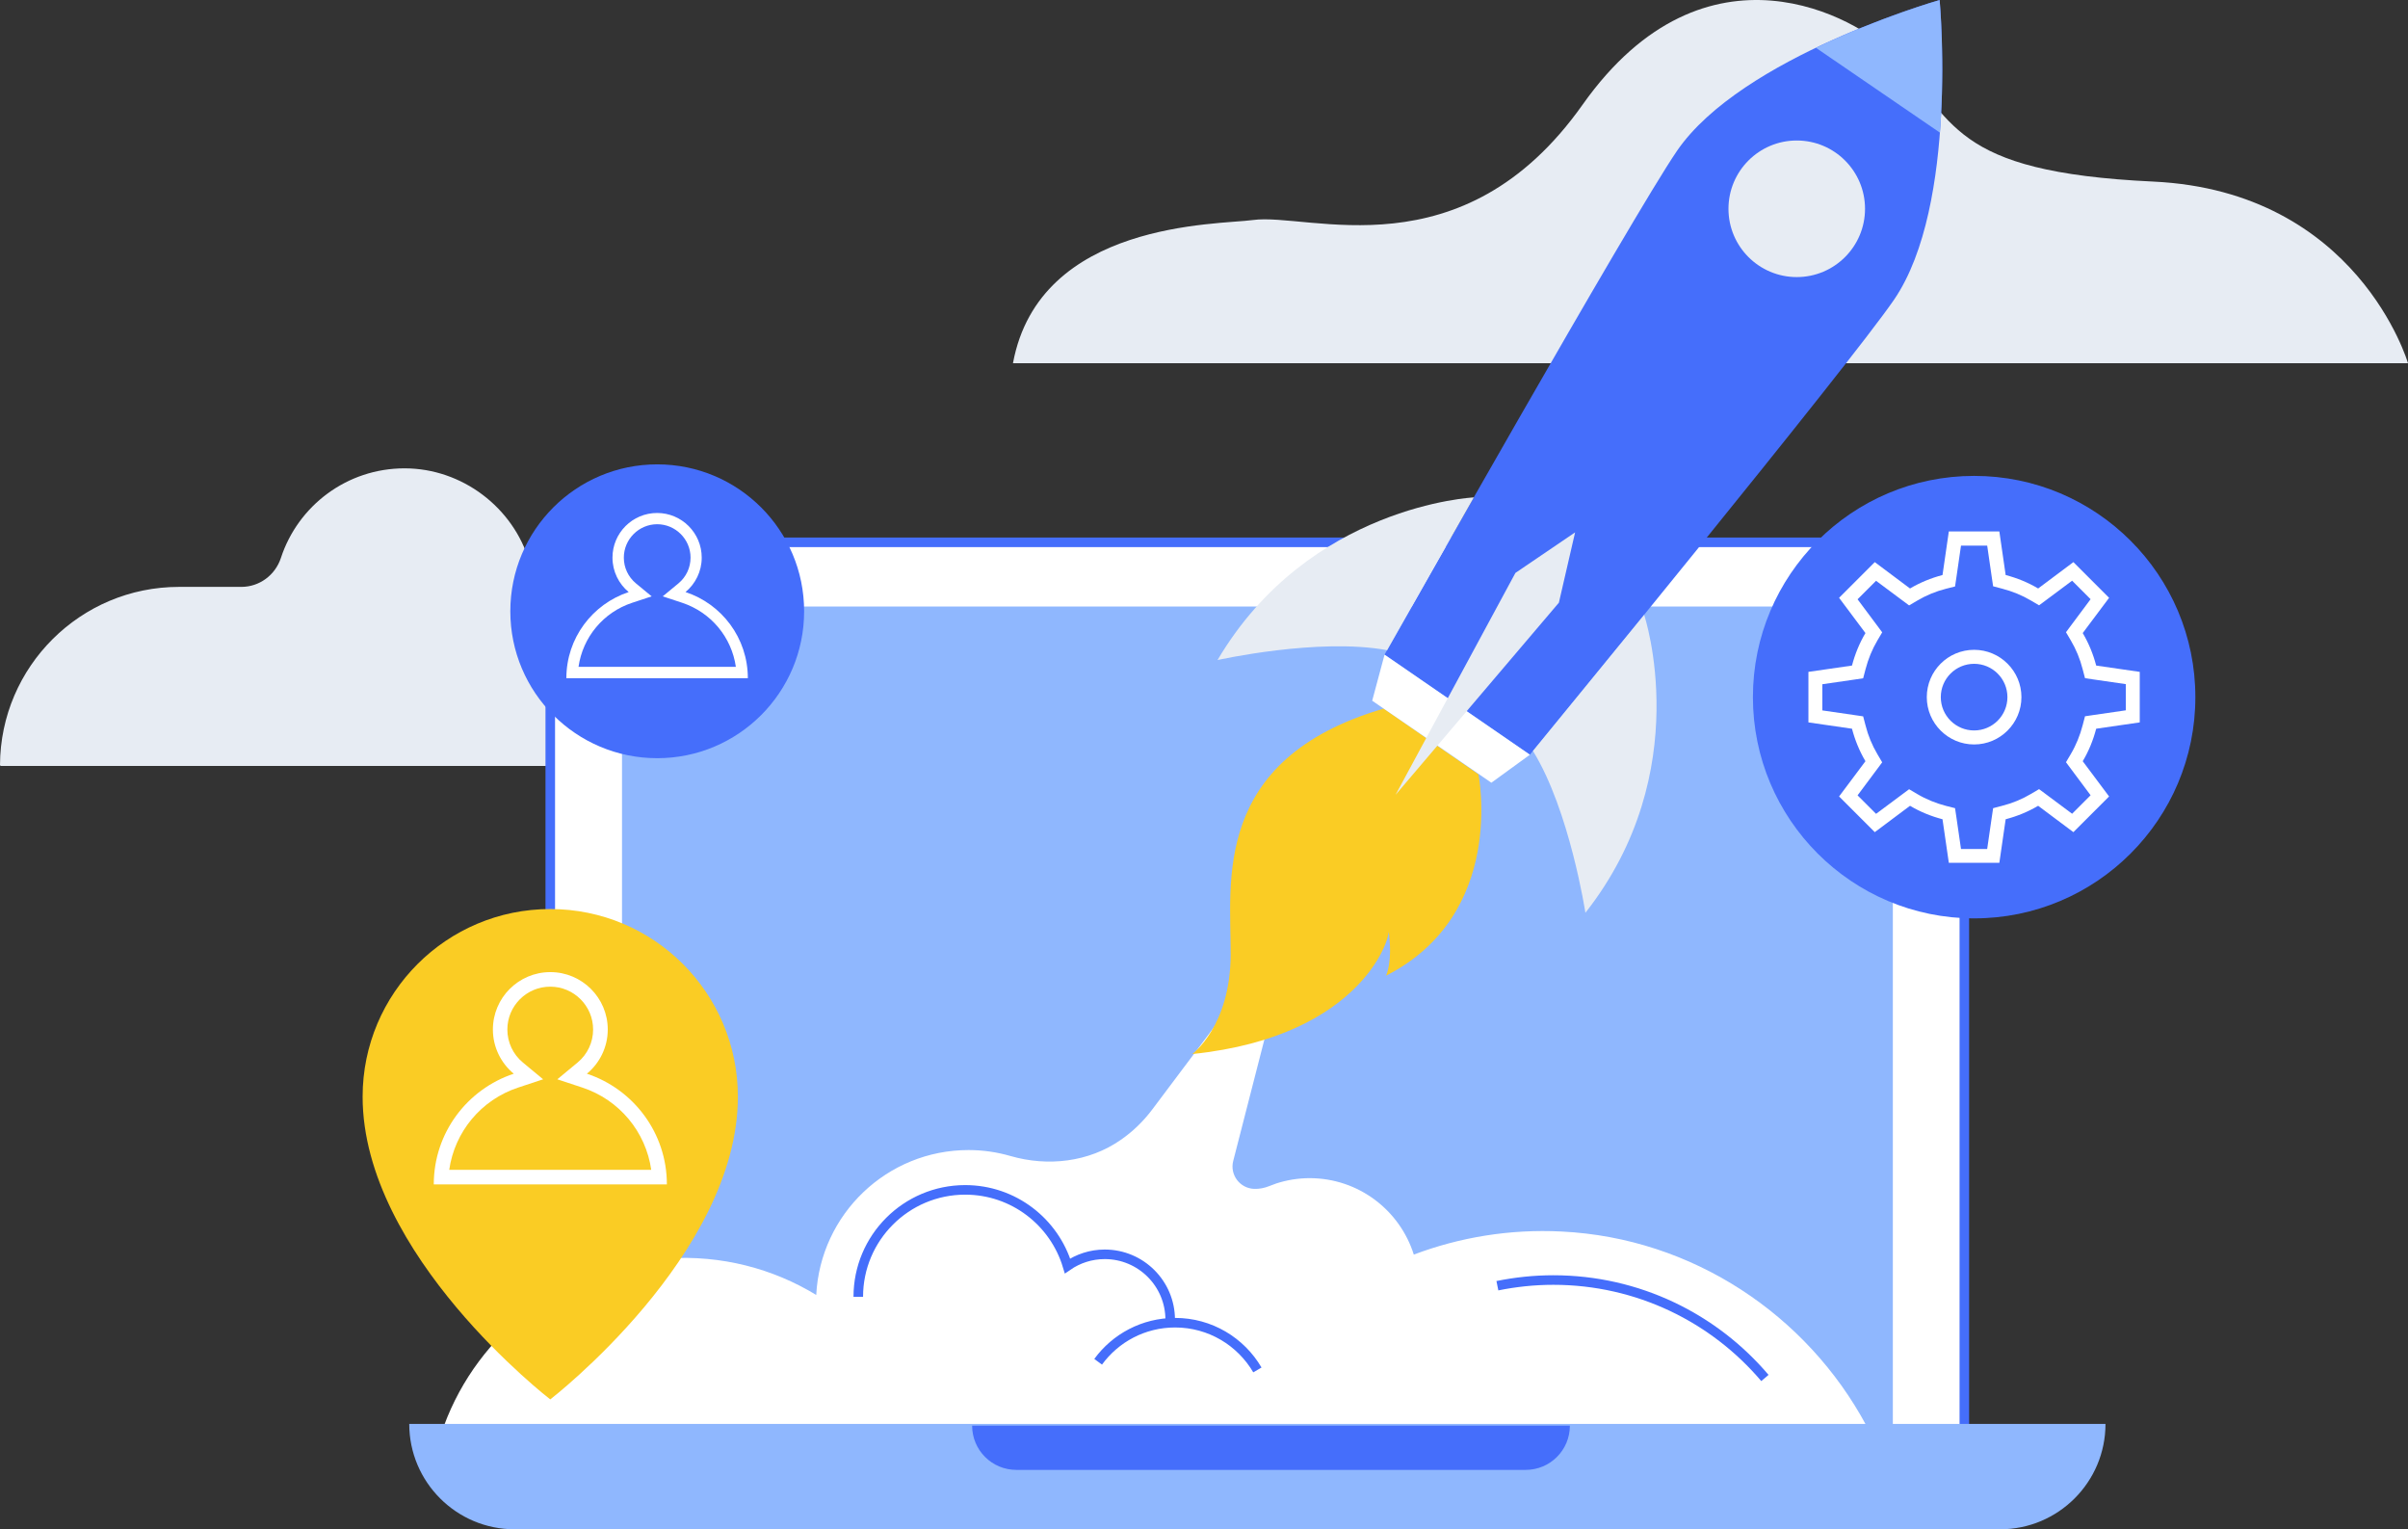
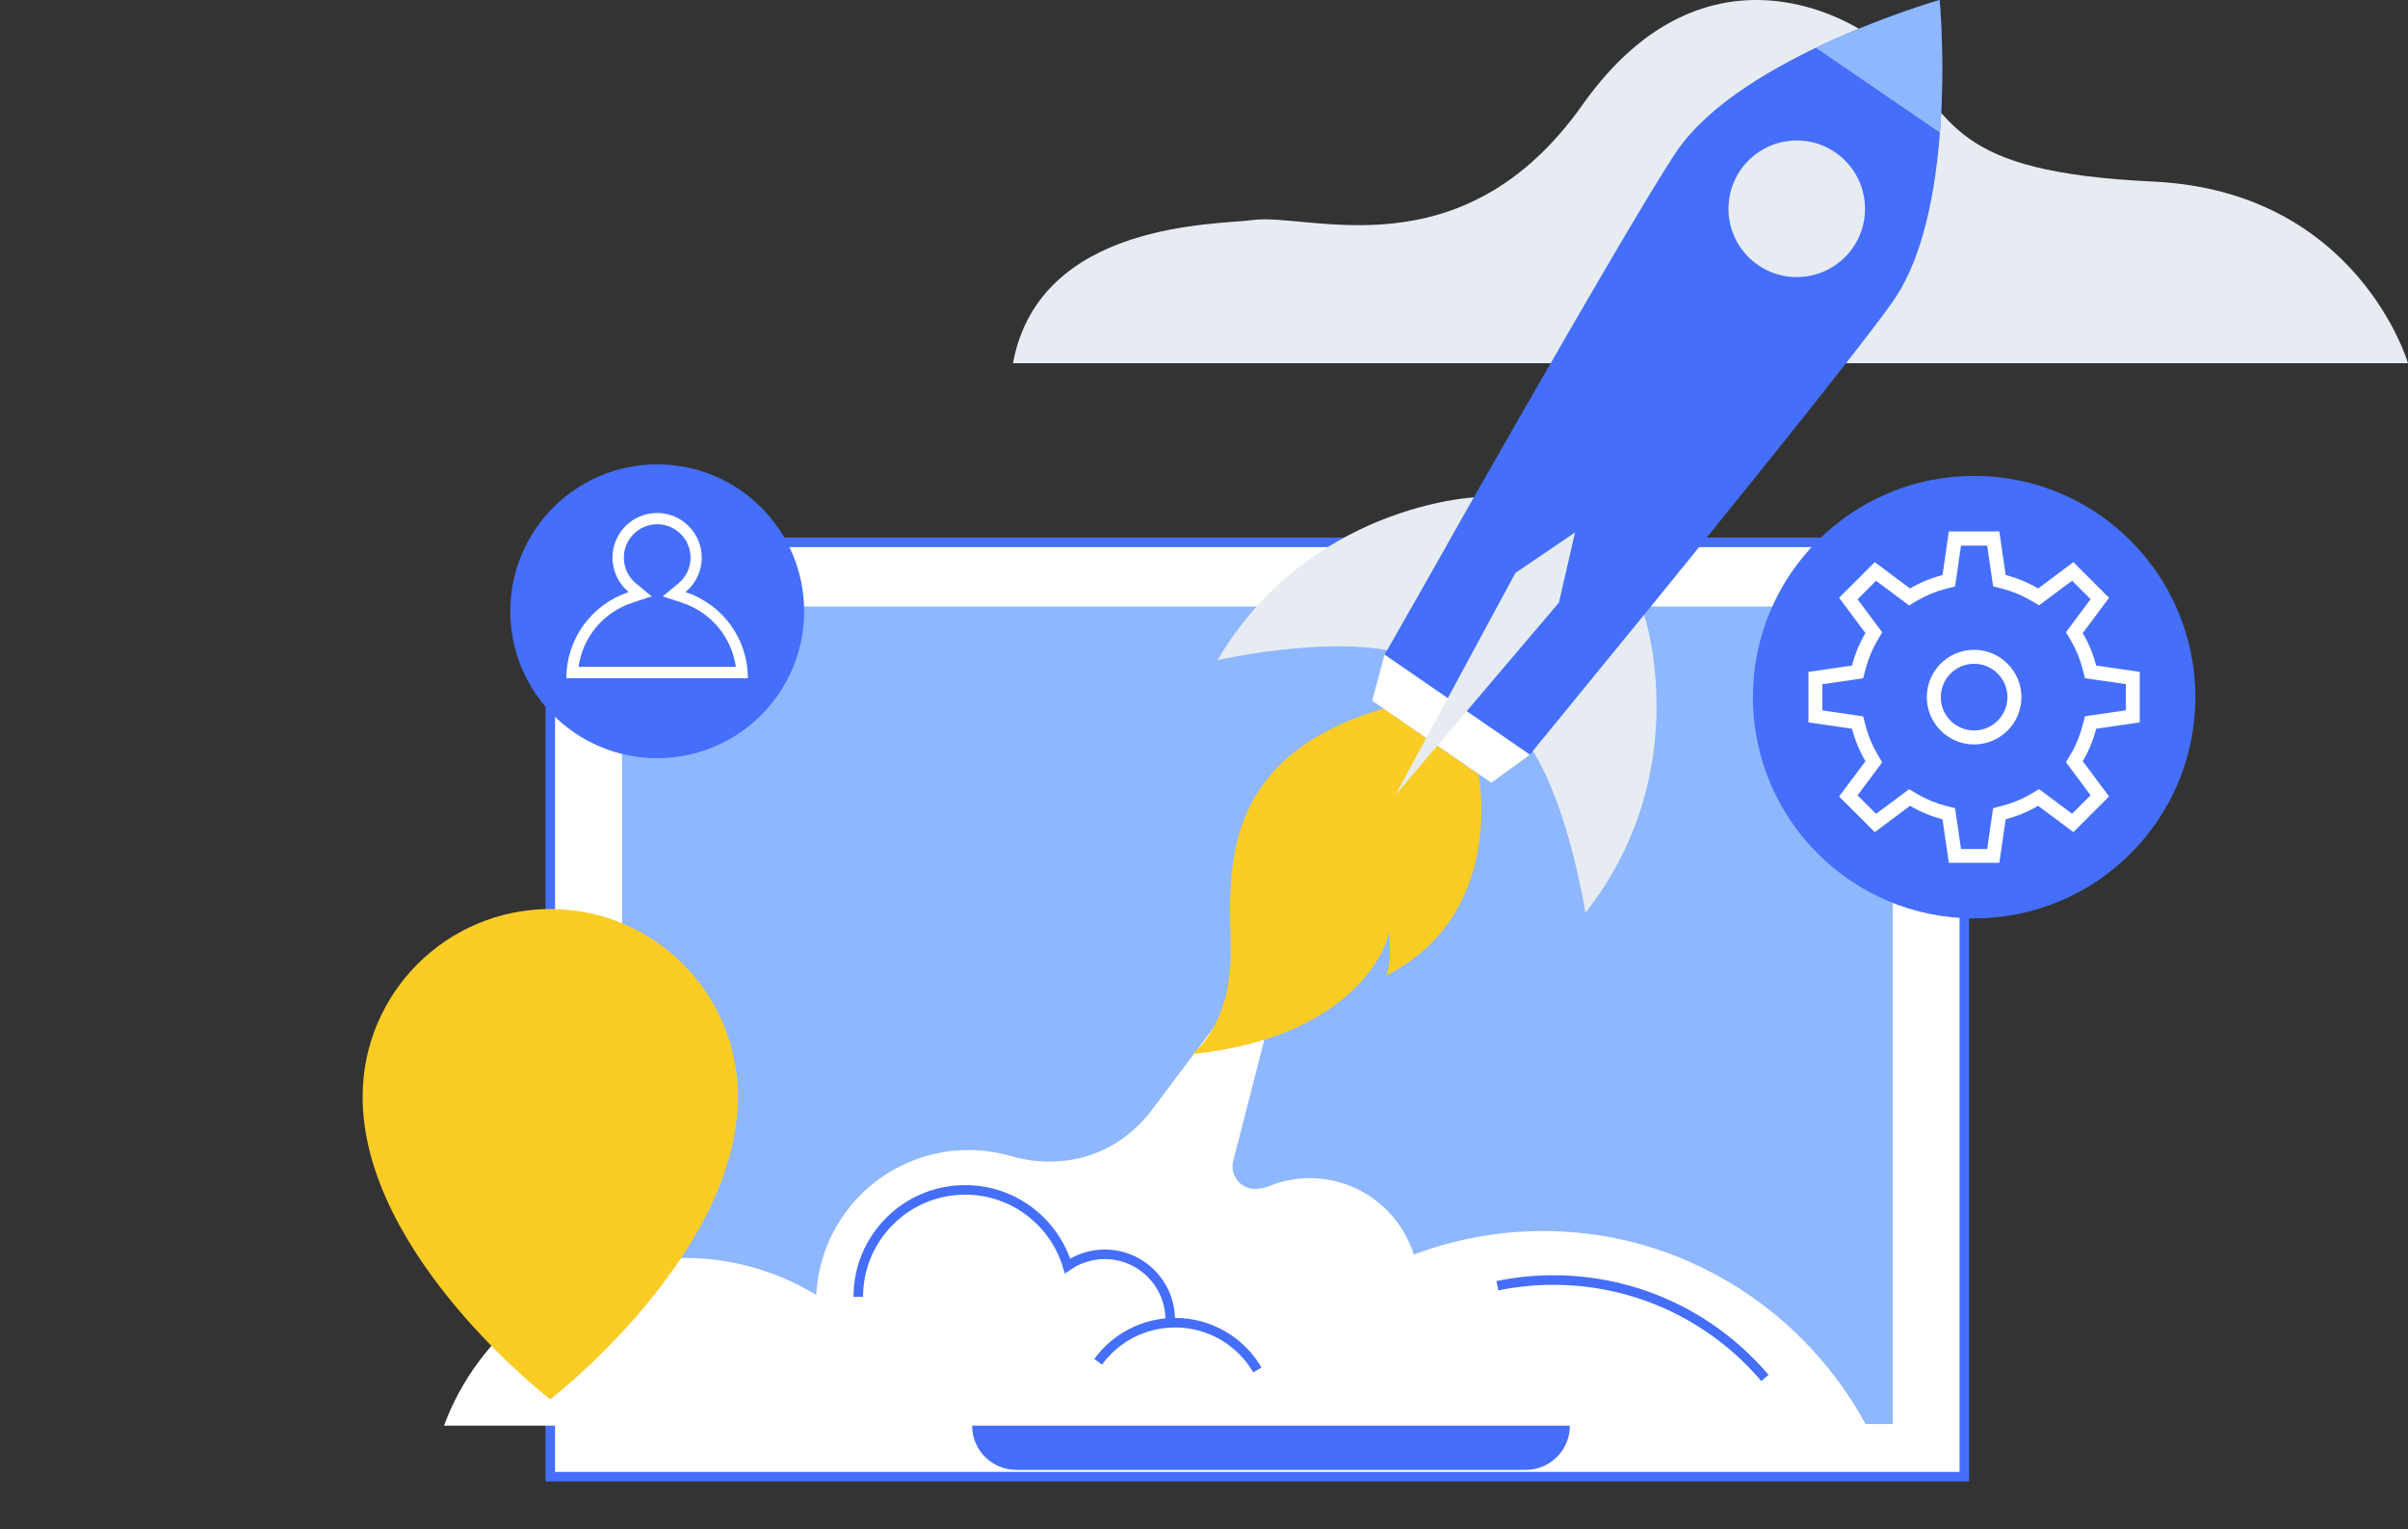
<svg xmlns="http://www.w3.org/2000/svg" width="252" height="160" viewBox="0 0 252 160" fill="none">
  <rect x="0" y="0" width="252" height="160" fill="#333333" stroke="none" />
-   <path d="M18.735 61.402H25.258C27.145 61.402 28.802 60.176 29.396 58.376C31.177 52.926 36.292 49 42.336 49C48.38 49 53.724 53.118 55.391 58.749C55.851 60.31 57.211 61.421 58.82 61.718C67.536 63.289 74.155 70.883 74.203 80.038C74.203 80.086 74.165 80.134 74.107 80.134H0.096C0.048 80.134 0 80.086 0 80.038C0.048 69.743 8.419 61.402 18.735 61.402Z" fill="#E7ECF3" />
  <path d="M62.002 56.743H201.155C203.587 56.743 205.57 58.715 205.57 61.158V154.493H57.586V61.158C57.586 58.725 59.559 56.743 62.002 56.743Z" fill="white" stroke="#456EFB" stroke-miterlimit="10" />
  <path d="M106 38H252C252 38 246.761 20.014 225.35 18.998C203.928 17.996 204.587 12.543 197.984 5.593C194.575 2.001 178.574 -7.344 165.618 10.955C153.004 28.785 136.946 22.213 131.116 23.02C127.49 23.527 108.784 23.098 106.011 37.987L106 38Z" fill="#E7ECF3" />
  <path d="M68.446 63.456H194.736C196.584 63.456 198.088 64.96 198.088 66.808V148.987H65.094V66.808C65.094 64.96 66.597 63.456 68.446 63.456Z" fill="#8FB7FE" />
  <path d="M206.596 96.084C219.382 96.084 229.747 85.721 229.747 72.937C229.747 60.153 219.382 49.79 206.596 49.79C193.81 49.79 183.445 60.153 183.445 72.937C183.445 85.721 193.81 96.084 206.596 96.084Z" fill="#456EFB" />
  <path d="M207.96 57.068L208.439 60.372L208.583 61.34L209.531 61.589C210.594 61.866 211.61 62.278 212.548 62.834L213.391 63.331L214.177 62.747L216.849 60.755L218.784 62.69L216.791 65.362L216.207 66.147L216.705 66.99C217.261 67.928 217.682 68.944 217.95 70.007L218.199 70.955L219.167 71.098L222.471 71.577V74.316L219.167 74.795L218.199 74.939L217.95 75.887C217.673 76.95 217.261 77.965 216.705 78.903L216.207 79.746L216.791 80.531L218.784 83.203L216.849 85.138L214.177 83.146L213.391 82.562L212.548 83.06C211.61 83.615 210.594 84.037 209.531 84.305L208.583 84.554L208.439 85.521L207.96 88.825H205.221L204.742 85.521L204.598 84.554L203.65 84.314C202.587 84.037 201.572 83.625 200.633 83.069L199.79 82.571L199.005 83.156L196.332 85.147L194.397 83.213L196.39 80.541L196.974 79.756L196.476 78.913C195.92 77.975 195.499 76.959 195.231 75.896L194.982 74.948L194.014 74.805L190.71 74.326V71.587L194.014 71.108L194.982 70.964L195.231 70.016C195.509 68.953 195.92 67.938 196.476 66.999L196.974 66.157L196.39 65.371L194.397 62.7L196.332 60.765L199.005 62.757L199.79 63.341L200.633 62.843C201.572 62.288 202.587 61.866 203.65 61.598L204.598 61.359L204.742 60.391L205.221 57.087H207.96M209.234 55.603H203.947L203.286 60.162C202.079 60.478 200.939 60.947 199.886 61.569L196.198 58.811L192.463 62.546L195.221 66.233C194.599 67.277 194.129 68.426 193.813 69.633L189.254 70.294V75.58L193.813 76.241C194.129 77.448 194.599 78.587 195.221 79.641L192.463 83.328L196.198 87.063L199.886 84.305C200.93 84.927 202.079 85.397 203.286 85.713L203.947 90.271H209.234L209.895 85.713C211.102 85.397 212.242 84.927 213.295 84.305L216.983 87.063L220.719 83.328L217.96 79.641C218.583 78.597 219.052 77.448 219.368 76.241L223.927 75.58V70.294L219.368 69.633C219.052 68.426 218.583 67.287 217.96 66.233L220.719 62.546L216.983 58.811L213.295 61.569C212.251 60.947 211.102 60.478 209.895 60.162L209.234 55.603Z" fill="white" />
  <path d="M206.593 69.451C208.518 69.451 210.079 71.012 210.079 72.937C210.079 74.862 208.518 76.423 206.593 76.423C204.667 76.423 203.106 74.862 203.106 72.937C203.106 71.012 204.667 69.451 206.593 69.451ZM206.593 67.986C203.853 67.986 201.641 70.208 201.641 72.937C201.641 75.666 203.863 77.888 206.593 77.888C209.322 77.888 211.545 75.666 211.545 72.937C211.545 70.208 209.322 67.986 206.593 67.986Z" fill="white" />
  <path d="M68.779 79.325C77.27 79.325 84.153 72.443 84.153 63.954C84.153 55.465 77.27 48.583 68.779 48.583C60.289 48.583 53.406 55.465 53.406 63.954C53.406 72.443 60.289 79.325 68.779 79.325Z" fill="#456EFB" />
  <path d="M68.771 54.846C70.696 54.846 72.267 56.417 72.267 58.342C72.267 59.386 71.808 60.363 71.003 61.033L69.355 62.393L71.386 63.063C74.422 64.069 76.568 66.683 77.008 69.767H60.543C60.984 66.674 63.13 64.059 66.166 63.063L68.197 62.393L66.549 61.033C65.744 60.363 65.285 59.386 65.285 58.342C65.285 56.417 66.856 54.846 68.781 54.846M68.771 53.669C66.185 53.669 64.097 55.766 64.097 58.342C64.097 59.788 64.758 61.09 65.792 61.943C62.009 63.197 59.27 66.75 59.27 70.955H78.263C78.263 66.75 75.533 63.188 71.74 61.943C72.775 61.081 73.436 59.788 73.436 58.342C73.436 55.756 71.338 53.669 68.762 53.669H68.771Z" fill="white" />
  <path d="M195.321 149.159C189.123 137.609 177.17 129.526 163.435 128.847C157.965 128.569 152.736 129.459 147.956 131.26C146.5 126.625 142.171 123.263 137.056 123.263C135.83 123.263 134.661 123.464 133.56 123.819C133.359 123.886 133.081 123.991 132.822 124.096C132.324 124.298 131.788 124.403 131.242 124.384C129.748 124.326 128.685 122.909 129.058 121.463L135.562 96.132L120.591 116.071C119.633 117.345 118.522 118.408 117.287 119.26C113.944 121.587 109.662 122.076 105.745 120.946C104.356 120.543 102.881 120.323 101.358 120.323C92.814 120.323 85.851 127.036 85.42 135.483C80.908 132.735 75.525 131.289 69.778 131.662C59.099 132.352 50.038 139.477 46.465 149.159H195.33H195.321Z" fill="white" />
-   <path d="M42.828 148.977H220.342C220.342 155.058 215.4 160 209.317 160H53.853C47.77 160 42.828 155.058 42.828 148.977Z" fill="#8FB7FE" />
  <path d="M159.673 153.785H106.361C103.803 153.785 101.734 151.716 101.734 149.159H164.29C164.29 151.716 162.221 153.785 159.664 153.785H159.673Z" fill="#456EFB" />
  <path d="M77.22 114.74C77.22 131.279 57.585 146.41 57.585 146.41C57.585 146.41 37.949 131.308 37.949 114.74C37.949 103.899 46.742 95.107 57.585 95.107C68.427 95.107 77.22 103.899 77.22 114.74Z" fill="#FACC24" />
-   <path d="M57.588 103.229C60.059 103.229 62.07 105.24 62.07 107.711C62.07 109.051 61.476 110.315 60.442 111.168L58.325 112.92L60.931 113.782C64.829 115.066 67.587 118.427 68.153 122.392H47.013C47.578 118.427 50.337 115.066 54.235 113.782L56.841 112.92L54.724 111.168C53.689 110.315 53.096 109.051 53.096 107.711C53.096 105.24 55.107 103.229 57.578 103.229M57.588 101.706C54.274 101.706 51.582 104.397 51.582 107.711C51.582 109.568 52.435 111.235 53.766 112.336C48.91 113.945 45.395 118.513 45.395 123.915H69.79C69.79 118.513 66.275 113.945 61.419 112.336C62.75 111.235 63.603 109.568 63.603 107.711C63.603 104.397 60.911 101.706 57.597 101.706H57.588Z" fill="white" />
  <path d="M160.101 78.961C161.423 77.362 193.443 38.326 198.222 31.345C204.985 21.442 202.983 0 202.983 0C202.983 0 182.265 5.899 175.493 15.792C170.733 22.755 146.212 66.138 144.891 68.493L160.101 78.961Z" fill="#456EFB" />
  <path d="M188.032 28.989C191.978 28.989 195.177 25.791 195.177 21.845C195.177 17.899 191.978 14.7 188.032 14.7C184.086 14.7 180.887 17.899 180.887 21.845C180.887 25.791 184.086 28.989 188.032 28.989Z" fill="#E7ECF3" />
  <path d="M202.985 0C202.985 0 196.769 1.772 190.035 4.999L203.014 13.877C203.588 6.436 202.985 0 202.985 0Z" fill="#8FB7FE" />
  <path d="M124.77 110.277C124.77 110.277 128.764 107.385 128.792 99.867C128.821 92.359 126.733 79.44 144.807 74.134L154.721 81.01C154.721 81.01 157.7 95.663 145.047 102.079C145.047 102.079 145.803 100.662 145.296 97.195C145.736 97.617 142.844 108.41 124.779 110.277H124.77Z" fill="#FACC24" />
  <path d="M156.072 81.891L143.602 73.311L144.895 68.493L160.105 78.961L156.072 81.891Z" fill="white" />
  <path d="M172.063 64.328C172.063 64.328 177.561 80.704 165.914 95.5C165.914 95.5 164.276 84.793 160.426 78.568L172.063 64.328Z" fill="#E7ECF3" />
  <path d="M154.243 52.04C154.243 52.04 136.983 52.854 127.414 69.058C127.414 69.058 137.96 66.693 145.163 68.024L154.243 52.04Z" fill="#E7ECF3" />
  <path d="M164.836 55.699L158.59 59.941L146.043 83.165L163.14 63.054L164.836 55.699Z" fill="#E7ECF3" />
  <path d="M122.463 138.079C122.463 134.296 119.398 131.231 115.615 131.231C114.168 131.231 112.827 131.681 111.716 132.447C110.327 127.841 106.065 124.489 101.008 124.489C94.83 124.489 89.82 129.498 89.82 135.675" stroke="#456EFB" stroke-miterlimit="10" />
  <path d="M156.703 134.516C158.59 134.133 160.554 133.922 162.555 133.922C171.425 133.922 179.375 137.897 184.7 144.169" stroke="#456EFB" stroke-miterlimit="10" />
  <path d="M114.922 142.474C116.732 139.994 119.663 138.385 122.977 138.385C126.646 138.385 129.854 140.367 131.588 143.327" stroke="#456EFB" stroke-miterlimit="10" />
</svg>